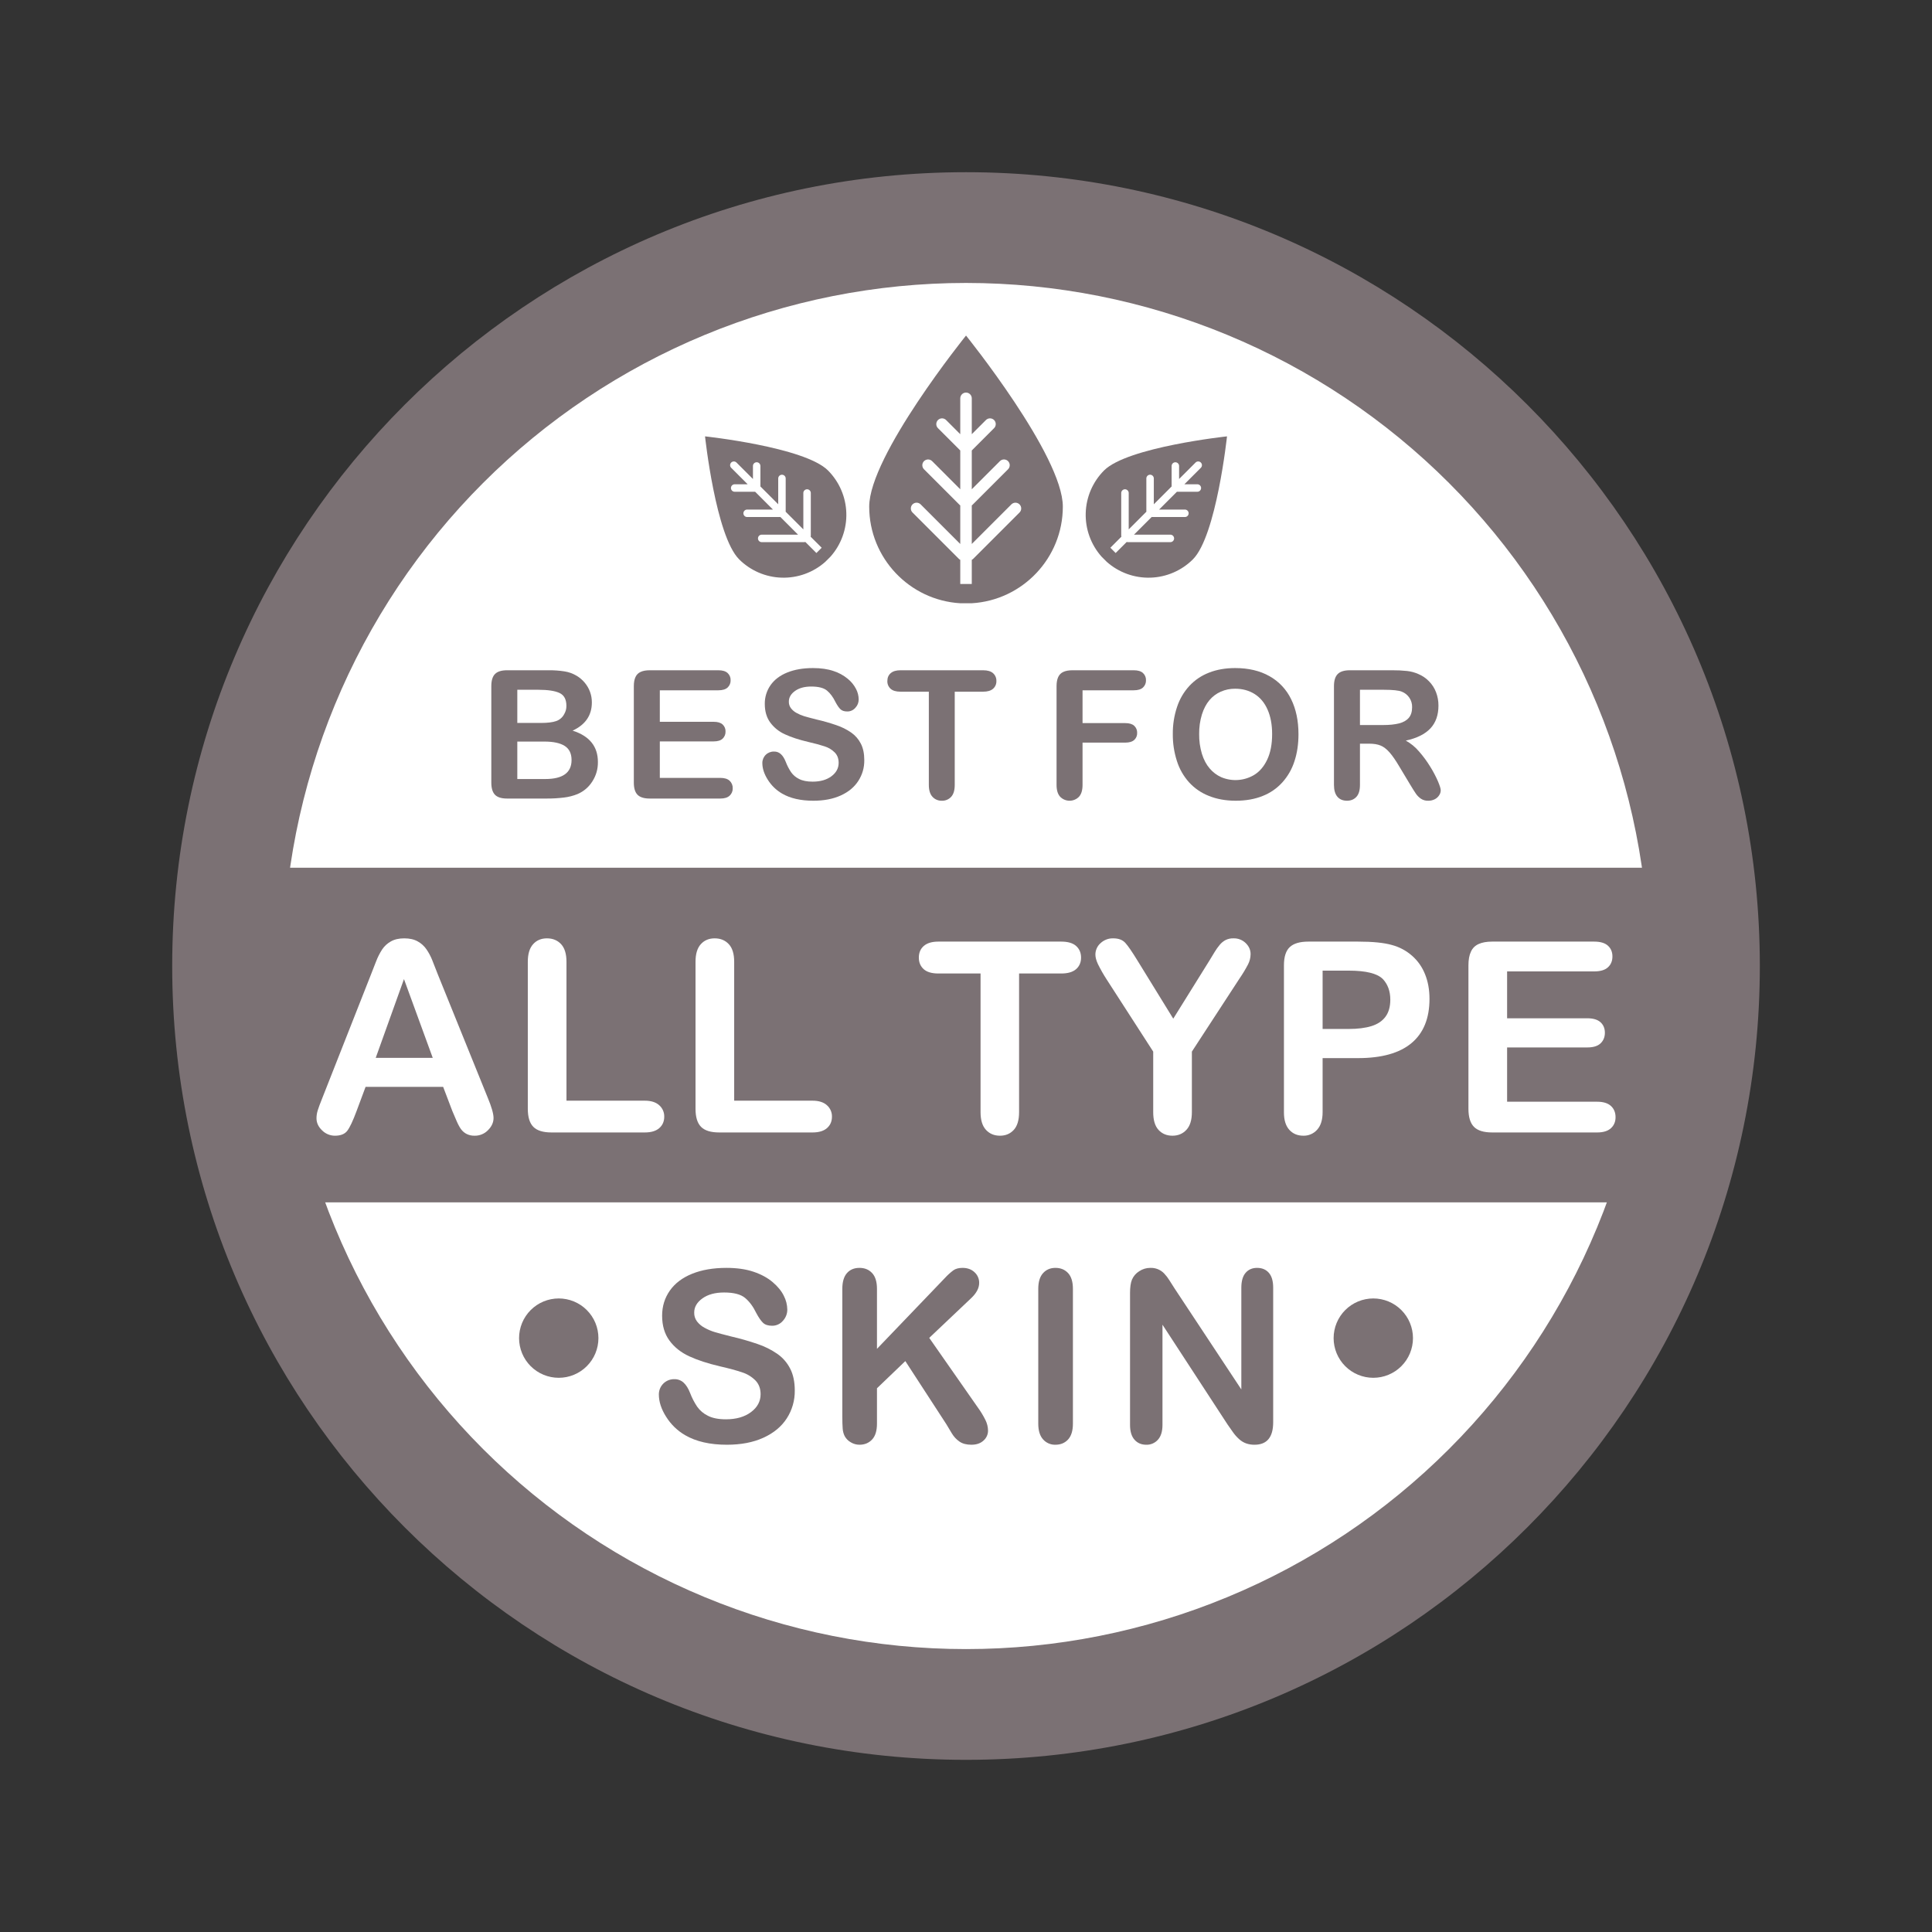
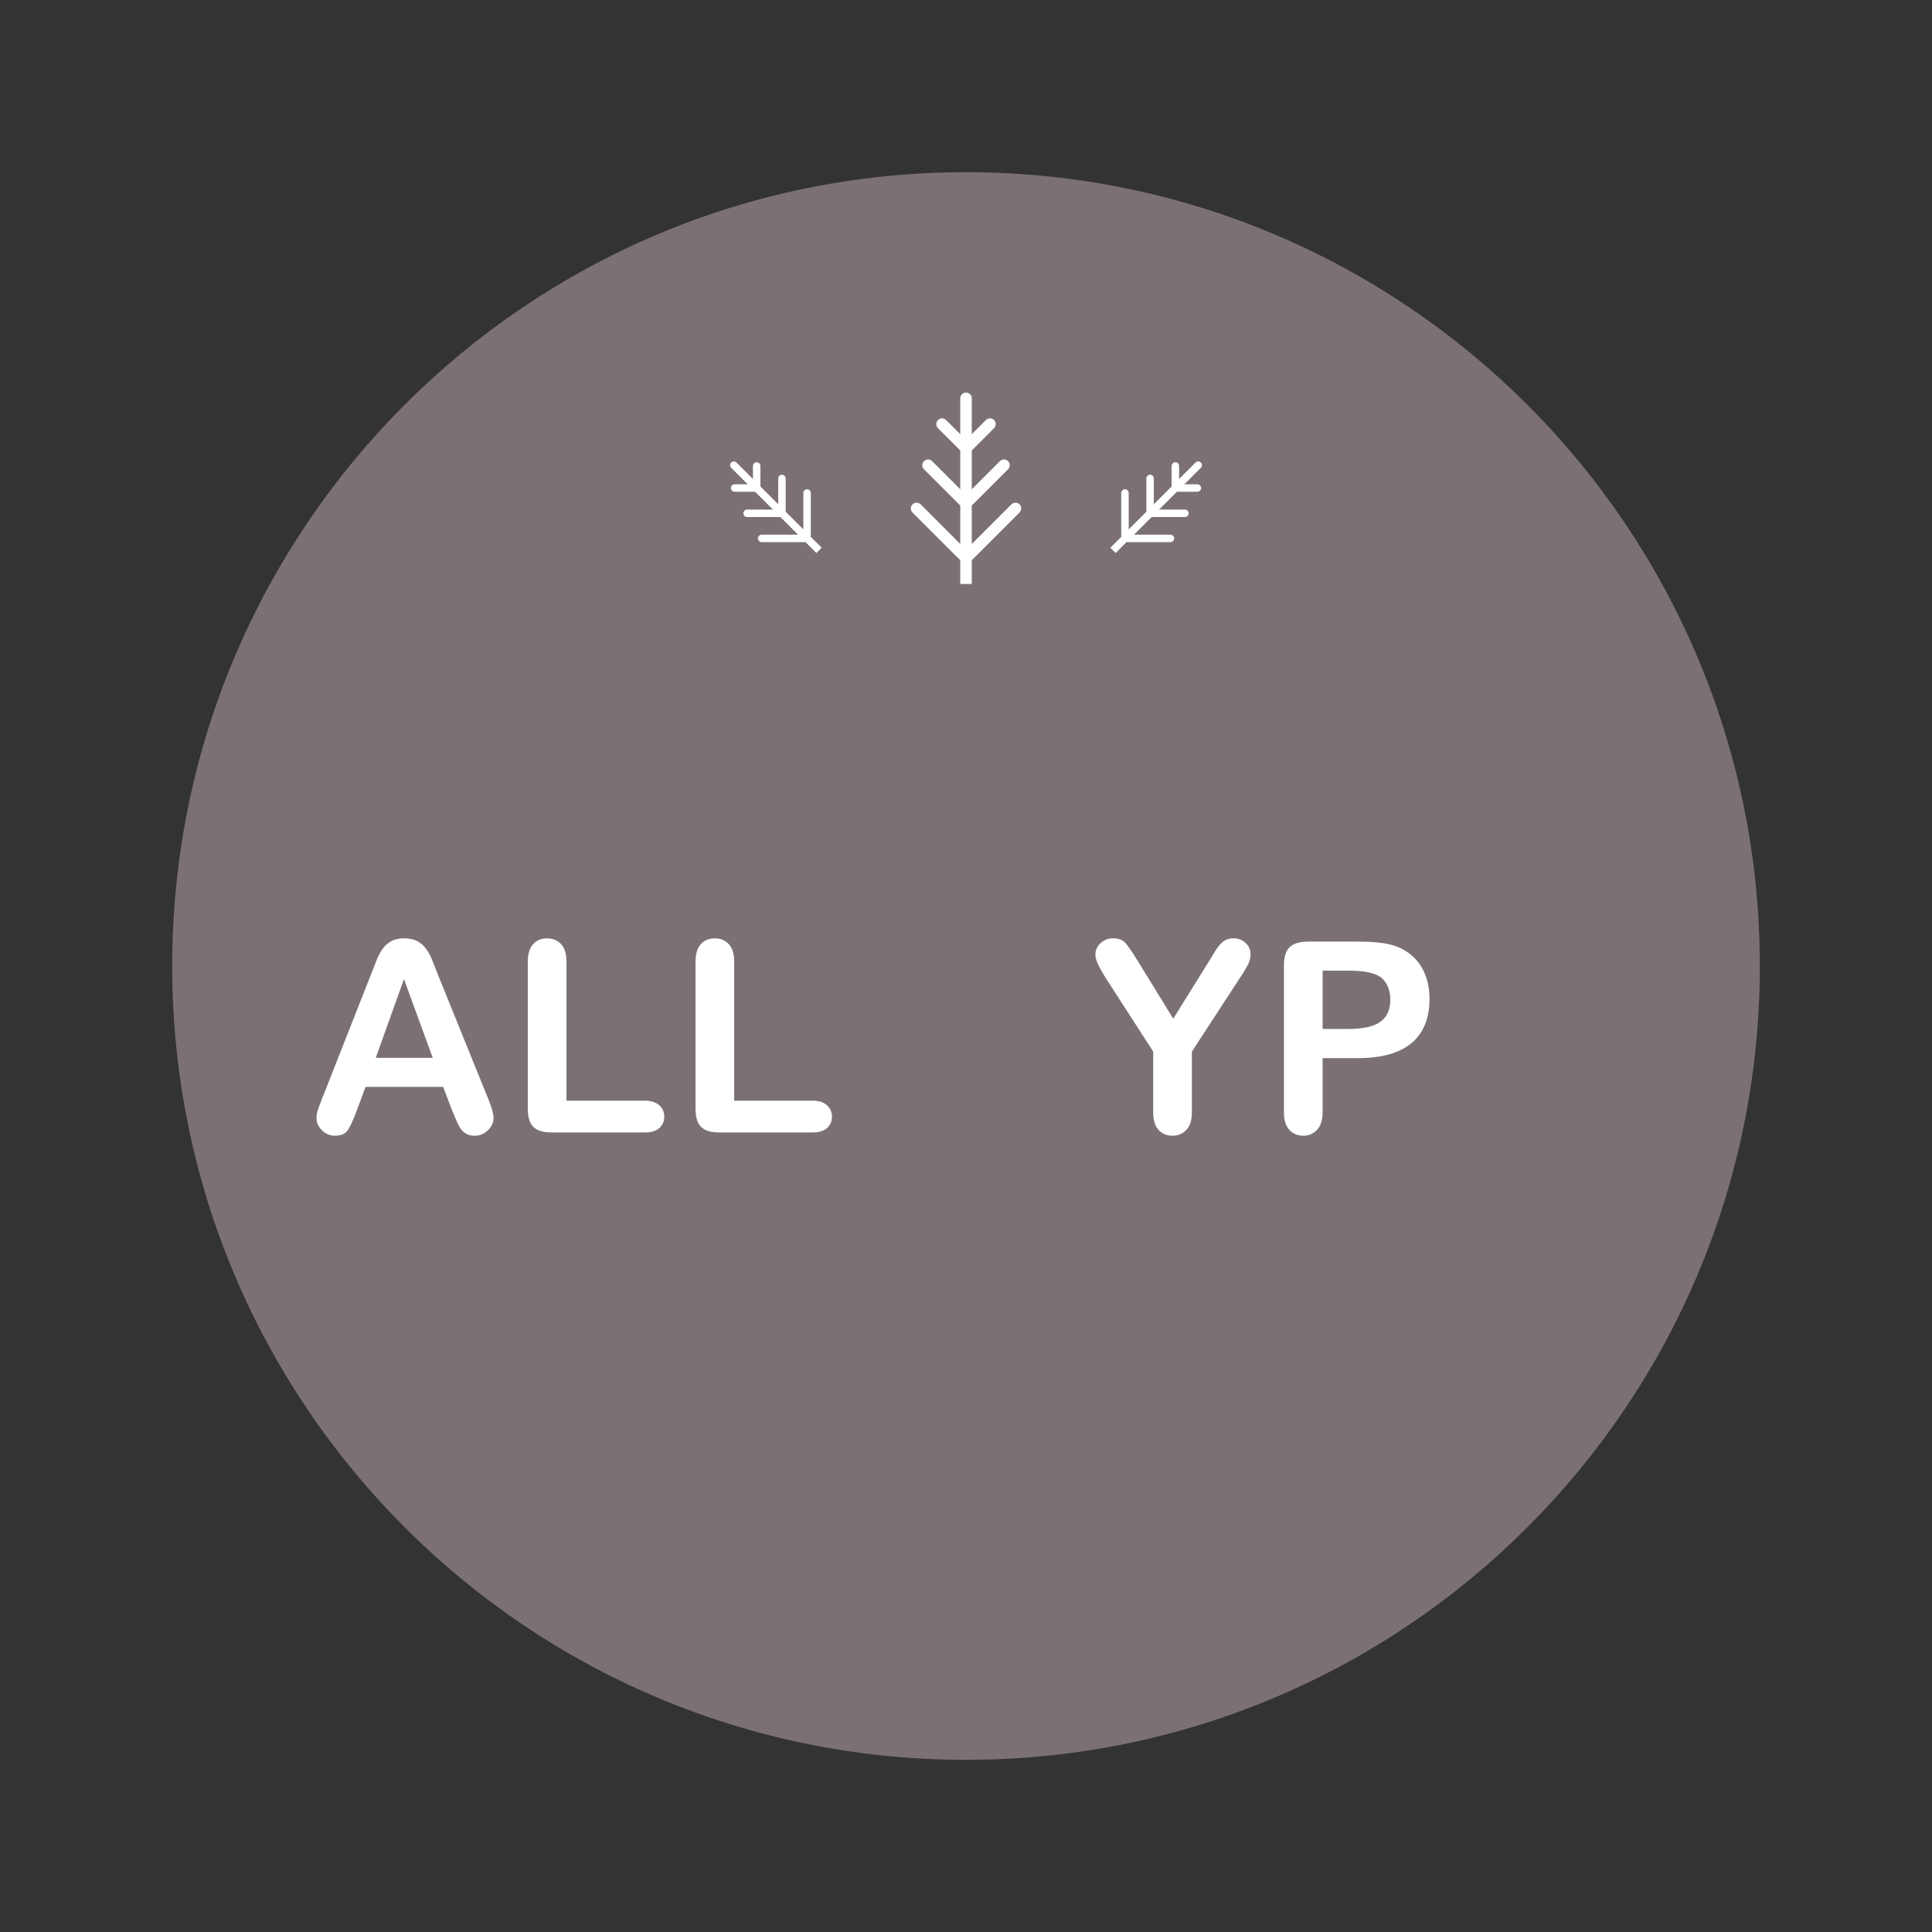
<svg xmlns="http://www.w3.org/2000/svg" width="1024" zoomAndPan="magnify" viewBox="0 0 768 768" height="1024" preserveAspectRatio="xMidYMid meet" version="1.2">
  <rect x="0" y="0" width="768" height="768" fill="#333333" stroke="none" />
  <g id="fd66e14466">
    <path style=" stroke:none;fill-rule:nonzero;fill:#7b7174;fill-opacity:1;" d="M 384.008 68.453 C 209.73 68.453 68.453 209.73 68.453 384.008 C 68.453 558.285 209.73 699.562 384.008 699.562 C 558.285 699.562 699.562 558.285 699.562 384.008 C 699.562 209.73 558.285 68.453 384.008 68.453 Z M 384.008 68.453 " />
-     <path style=" stroke:none;fill-rule:nonzero;fill:#ffffff;fill-opacity:1;" d="M 576.008 192.008 C 579.148 195.148 582.215 198.367 585.199 201.66 C 588.184 204.953 591.082 208.316 593.902 211.75 C 596.723 215.188 599.453 218.688 602.102 222.258 C 604.75 225.828 607.309 229.461 609.777 233.156 C 612.246 236.848 614.621 240.602 616.906 244.414 C 619.191 248.227 621.379 252.09 623.477 256.012 C 625.57 259.93 627.566 263.898 629.469 267.914 C 631.367 271.93 633.168 275.992 634.867 280.098 C 636.57 284.203 638.168 288.348 639.664 292.531 C 641.16 296.715 642.555 300.934 643.844 305.188 C 645.137 309.441 646.32 313.723 647.398 318.031 C 648.48 322.344 649.453 326.676 650.32 331.035 C 651.188 335.395 651.945 339.77 652.598 344.168 C 653.25 348.562 653.793 352.973 654.23 357.395 C 654.664 361.816 654.992 366.246 655.211 370.684 C 655.43 375.125 655.539 379.562 655.539 384.008 C 655.539 388.453 655.43 392.895 655.211 397.332 C 654.992 401.77 654.664 406.199 654.23 410.621 C 653.793 415.047 653.25 419.453 652.598 423.852 C 651.945 428.246 651.188 432.621 650.32 436.98 C 649.453 441.34 648.48 445.672 647.398 449.984 C 646.32 454.293 645.137 458.578 643.844 462.828 C 642.555 467.082 641.16 471.301 639.664 475.484 C 638.168 479.668 636.57 483.812 634.867 487.918 C 633.168 492.023 631.367 496.086 629.469 500.102 C 627.566 504.117 625.57 508.086 623.477 512.008 C 621.383 515.926 619.191 519.789 616.906 523.602 C 614.621 527.414 612.246 531.168 609.777 534.863 C 607.309 538.555 604.75 542.188 602.102 545.758 C 599.457 549.328 596.723 552.828 593.902 556.266 C 591.086 559.699 588.184 563.062 585.199 566.355 C 582.215 569.648 579.152 572.867 576.008 576.008 C 572.867 579.148 569.648 582.215 566.355 585.199 C 563.062 588.184 559.699 591.082 556.266 593.902 C 552.828 596.723 549.328 599.453 545.758 602.102 C 542.188 604.75 538.559 607.309 534.863 609.777 C 531.168 612.246 527.414 614.621 523.602 616.906 C 519.789 619.191 515.926 621.379 512.008 623.477 C 508.086 625.57 504.121 627.566 500.102 629.469 C 496.086 631.367 492.023 633.168 487.918 634.867 C 483.812 636.566 479.668 638.168 475.484 639.664 C 471.301 641.16 467.082 642.555 462.828 643.844 C 458.578 645.133 454.297 646.32 449.984 647.398 C 445.676 648.48 441.34 649.453 436.98 650.32 C 432.625 651.188 428.246 651.945 423.852 652.598 C 419.453 653.25 415.047 653.793 410.625 654.23 C 406.199 654.664 401.77 654.992 397.332 655.211 C 392.895 655.426 388.453 655.535 384.008 655.535 C 379.566 655.535 375.125 655.426 370.684 655.211 C 366.246 654.992 361.816 654.664 357.395 654.23 C 352.973 653.793 348.562 653.25 344.168 652.598 C 339.773 651.945 335.395 651.188 331.035 650.32 C 326.676 649.453 322.344 648.48 318.031 647.398 C 313.723 646.32 309.441 645.133 305.188 643.844 C 300.938 642.555 296.719 641.16 292.535 639.664 C 288.348 638.168 284.203 636.566 280.098 634.867 C 275.992 633.168 271.934 631.367 267.914 629.465 C 263.898 627.566 259.93 625.57 256.012 623.473 C 252.09 621.379 248.227 619.191 244.414 616.906 C 240.602 614.621 236.852 612.242 233.156 609.773 C 229.461 607.305 225.828 604.75 222.258 602.102 C 218.691 599.453 215.188 596.723 211.754 593.902 C 208.316 591.082 204.953 588.18 201.66 585.195 C 198.367 582.211 195.152 579.148 192.008 576.008 C 188.867 572.863 185.805 569.648 182.82 566.355 C 179.836 563.062 176.934 559.699 174.113 556.262 C 171.293 552.828 168.562 549.324 165.914 545.758 C 163.266 542.188 160.711 538.555 158.242 534.859 C 155.773 531.164 153.395 527.414 151.109 523.602 C 148.824 519.789 146.637 515.926 144.543 512.004 C 142.445 508.086 140.449 504.117 138.551 500.102 C 136.648 496.082 134.848 492.023 133.148 487.918 C 131.449 483.812 129.848 479.668 128.352 475.48 C 126.855 471.297 125.461 467.082 124.172 462.828 C 122.883 458.574 121.695 454.293 120.617 449.984 C 119.535 445.672 118.562 441.34 117.695 436.98 C 116.828 432.621 116.07 428.246 115.418 423.848 C 114.766 419.453 114.223 415.043 113.785 410.621 C 113.352 406.199 113.023 401.77 112.805 397.332 C 112.59 392.891 112.48 388.449 112.48 384.008 C 112.48 379.562 112.59 375.121 112.805 370.684 C 113.023 366.246 113.352 361.816 113.785 357.391 C 114.223 352.969 114.766 348.562 115.418 344.164 C 116.07 339.77 116.828 335.395 117.695 331.035 C 118.562 326.676 119.535 322.34 120.617 318.031 C 121.695 313.719 122.883 309.438 124.172 305.188 C 125.461 300.934 126.855 296.715 128.352 292.531 C 129.848 288.348 131.449 284.203 133.148 280.098 C 134.848 275.992 136.648 271.93 138.547 267.914 C 140.449 263.895 142.445 259.93 144.539 256.008 C 146.637 252.09 148.824 248.227 151.109 244.414 C 153.395 240.602 155.77 236.848 158.238 233.152 C 160.707 229.457 163.266 225.828 165.914 222.258 C 168.562 218.688 171.293 215.188 174.113 211.75 C 176.934 208.316 179.832 204.953 182.816 201.66 C 185.801 198.367 188.867 195.148 192.008 192.008 C 195.148 188.863 198.367 185.801 201.66 182.816 C 204.953 179.832 208.316 176.93 211.75 174.113 C 215.188 171.293 218.688 168.559 222.258 165.914 C 225.828 163.266 229.461 160.707 233.156 158.238 C 236.848 155.77 240.602 153.395 244.414 151.109 C 248.227 148.824 252.09 146.637 256.012 144.539 C 259.93 142.445 263.898 140.449 267.914 138.547 C 271.93 136.648 275.992 134.848 280.098 133.148 C 284.203 131.445 288.348 129.848 292.531 128.352 C 296.715 126.855 300.934 125.461 305.188 124.172 C 309.438 122.879 313.723 121.695 318.031 120.617 C 322.344 119.535 326.676 118.562 331.035 117.695 C 335.395 116.828 339.77 116.07 344.168 115.418 C 348.562 114.766 352.973 114.223 357.395 113.785 C 361.816 113.352 366.246 113.023 370.684 112.805 C 375.121 112.586 379.562 112.477 384.008 112.477 C 388.453 112.48 392.891 112.586 397.332 112.805 C 401.77 113.023 406.199 113.352 410.621 113.785 C 415.043 114.223 419.453 114.766 423.848 115.418 C 428.246 116.07 432.621 116.828 436.98 117.695 C 441.34 118.562 445.672 119.535 449.984 120.617 C 454.293 121.695 458.574 122.879 462.828 124.172 C 467.082 125.461 471.301 126.855 475.484 128.352 C 479.668 129.848 483.812 131.445 487.918 133.148 C 492.023 134.848 496.086 136.648 500.102 138.547 C 504.117 140.449 508.086 142.445 512.004 144.539 C 515.926 146.637 519.789 148.824 523.602 151.109 C 527.414 153.395 531.168 155.77 534.859 158.238 C 538.555 160.707 542.188 163.266 545.758 165.914 C 549.328 168.562 552.828 171.293 556.266 174.113 C 559.699 176.934 563.062 179.832 566.355 182.816 C 569.648 185.801 572.867 188.867 576.008 192.008 Z M 576.008 192.008 " />
    <path style=" stroke:none;fill-rule:nonzero;fill:#7b7174;fill-opacity:1;" d="M 98.492 344.934 L 669.523 344.934 L 669.523 477.957 L 98.492 477.957 Z M 98.492 344.934 " />
    <path style=" stroke:none;fill-rule:nonzero;fill:#7b7174;fill-opacity:1;" d="M 561.68 531.926 C 561.68 532.961 561.578 533.984 561.375 535 C 561.172 536.016 560.875 537.004 560.477 537.961 C 560.082 538.918 559.594 539.824 559.02 540.688 C 558.445 541.547 557.789 542.344 557.059 543.078 C 556.328 543.809 555.531 544.465 554.668 545.039 C 553.809 545.613 552.898 546.098 551.941 546.496 C 550.984 546.891 550 547.191 548.984 547.395 C 547.969 547.594 546.941 547.695 545.906 547.695 C 544.871 547.695 543.844 547.594 542.828 547.395 C 541.812 547.191 540.828 546.891 539.871 546.496 C 538.914 546.098 538.004 545.613 537.145 545.039 C 536.281 544.465 535.484 543.809 534.754 543.078 C 534.02 542.344 533.367 541.547 532.793 540.688 C 532.215 539.824 531.73 538.918 531.336 537.961 C 530.938 537.004 530.641 536.016 530.438 535 C 530.234 533.984 530.133 532.961 530.133 531.926 C 530.133 530.891 530.234 529.863 530.438 528.848 C 530.641 527.832 530.938 526.844 531.336 525.891 C 531.73 524.934 532.215 524.023 532.793 523.16 C 533.367 522.301 534.02 521.504 534.754 520.773 C 535.484 520.039 536.281 519.387 537.145 518.809 C 538.004 518.234 538.914 517.75 539.871 517.352 C 540.828 516.957 541.812 516.656 542.828 516.457 C 543.844 516.254 544.871 516.152 545.906 516.152 C 546.941 516.152 547.969 516.254 548.984 516.457 C 550 516.656 550.984 516.957 551.941 517.352 C 552.898 517.75 553.809 518.234 554.668 518.809 C 555.531 519.387 556.328 520.039 557.059 520.773 C 557.789 521.504 558.445 522.301 559.02 523.16 C 559.594 524.023 560.082 524.934 560.477 525.891 C 560.875 526.844 561.172 527.832 561.375 528.848 C 561.578 529.863 561.68 530.891 561.68 531.926 Z M 561.68 531.926 " />
    <path style=" stroke:none;fill-rule:nonzero;fill:#7b7174;fill-opacity:1;" d="M 237.883 531.926 C 237.883 532.961 237.781 533.984 237.578 535 C 237.379 536.016 237.078 537.004 236.684 537.961 C 236.285 538.918 235.801 539.824 235.223 540.688 C 234.648 541.547 233.996 542.344 233.262 543.078 C 232.531 543.809 231.734 544.465 230.871 545.039 C 230.012 545.613 229.102 546.098 228.145 546.496 C 227.188 546.891 226.203 547.191 225.188 547.395 C 224.172 547.594 223.145 547.695 222.109 547.695 C 221.074 547.695 220.051 547.594 219.035 547.395 C 218.02 547.191 217.031 546.891 216.074 546.496 C 215.117 546.098 214.211 545.613 213.348 545.039 C 212.488 544.465 211.691 543.809 210.957 543.078 C 210.227 542.344 209.57 541.547 208.996 540.688 C 208.422 539.824 207.934 538.918 207.539 537.961 C 207.145 537.004 206.844 536.016 206.641 535 C 206.438 533.984 206.34 532.961 206.34 531.926 C 206.34 530.891 206.438 529.863 206.641 528.848 C 206.844 527.832 207.145 526.844 207.539 525.891 C 207.934 524.934 208.422 524.023 208.996 523.16 C 209.57 522.301 210.227 521.504 210.957 520.773 C 211.691 520.039 212.488 519.387 213.348 518.809 C 214.211 518.234 215.117 517.75 216.074 517.352 C 217.031 516.957 218.02 516.656 219.035 516.457 C 220.051 516.254 221.074 516.152 222.109 516.152 C 223.145 516.152 224.172 516.254 225.188 516.457 C 226.203 516.656 227.188 516.957 228.145 517.352 C 229.102 517.75 230.012 518.234 230.871 518.809 C 231.734 519.387 232.531 520.039 233.262 520.773 C 233.996 521.504 234.648 522.301 235.223 523.16 C 235.801 524.023 236.285 524.934 236.684 525.891 C 237.078 526.844 237.379 527.832 237.578 528.848 C 237.781 529.863 237.883 530.891 237.883 531.926 Z M 237.883 531.926 " />
    <path style=" stroke:none;fill-rule:nonzero;fill:#7b7174;fill-opacity:1;" d="M 217.152 317.434 L 201.566 317.434 C 199.316 317.434 197.711 316.926 196.75 315.918 C 195.785 314.91 195.305 313.305 195.305 311.102 L 195.305 272.766 C 195.305 270.52 195.797 268.902 196.785 267.914 C 197.77 266.93 199.363 266.438 201.566 266.438 L 218.09 266.438 C 220.211 266.414 222.324 266.562 224.422 266.891 C 226.133 267.16 227.734 267.738 229.223 268.629 C 230.441 269.359 231.508 270.27 232.422 271.359 C 233.344 272.449 234.051 273.668 234.543 275.012 C 235.039 276.375 235.281 277.785 235.273 279.238 C 235.273 284.34 232.723 288.074 227.621 290.438 C 234.324 292.574 237.672 296.723 237.676 302.891 C 237.711 305.68 236.98 308.246 235.484 310.598 C 234.035 312.895 232.062 314.582 229.57 315.656 C 227.844 316.352 226.059 316.812 224.211 317.031 C 221.867 317.316 219.512 317.453 217.152 317.434 Z M 205.637 274.195 L 205.637 287.379 L 215.098 287.379 C 217.672 287.379 219.66 287.133 221.062 286.648 C 221.762 286.41 222.387 286.047 222.941 285.566 C 223.5 285.086 223.945 284.52 224.281 283.863 C 224.875 282.855 225.168 281.766 225.152 280.594 C 225.152 278.02 224.234 276.309 222.402 275.465 C 220.57 274.617 217.777 274.195 214.02 274.195 Z M 216.387 294.785 L 205.637 294.785 L 205.637 309.676 L 216.734 309.676 C 223.715 309.676 227.203 307.16 227.203 302.125 C 227.203 299.551 226.301 297.684 224.492 296.527 C 222.684 295.367 219.98 294.785 216.387 294.785 Z M 216.387 294.785 " />
    <path style=" stroke:none;fill-rule:nonzero;fill:#7b7174;fill-opacity:1;" d="M 285.559 274.402 L 262.289 274.402 L 262.289 286.926 L 283.715 286.926 C 285.293 286.926 286.469 287.277 287.246 287.984 C 287.637 288.344 287.934 288.77 288.137 289.258 C 288.34 289.746 288.434 290.258 288.41 290.785 C 288.43 291.32 288.34 291.832 288.141 292.328 C 287.941 292.82 287.648 293.254 287.266 293.621 C 286.5 294.352 285.316 294.719 283.715 294.719 L 262.289 294.719 L 262.289 309.223 L 286.359 309.223 C 287.984 309.223 289.207 309.598 290.031 310.352 C 290.445 310.738 290.762 311.195 290.977 311.723 C 291.191 312.246 291.289 312.793 291.266 313.363 C 291.285 313.918 291.188 314.453 290.969 314.969 C 290.754 315.48 290.441 315.926 290.031 316.301 C 289.207 317.055 287.984 317.434 286.359 317.434 L 258.289 317.434 C 256.039 317.434 254.422 316.934 253.434 315.938 C 252.449 314.938 251.957 313.328 251.957 311.102 L 251.957 272.766 C 251.957 271.285 252.176 270.07 252.617 269.133 C 253.047 268.188 253.738 267.504 254.688 267.082 C 255.625 266.652 256.828 266.438 258.289 266.438 L 285.559 266.438 C 287.207 266.438 288.43 266.801 289.23 267.531 C 289.629 267.898 289.938 268.332 290.145 268.836 C 290.355 269.336 290.449 269.859 290.43 270.402 C 290.453 270.949 290.359 271.48 290.148 271.984 C 289.938 272.492 289.633 272.934 289.23 273.305 C 288.43 274.039 287.207 274.402 285.559 274.402 Z M 285.559 274.402 " />
    <path style=" stroke:none;fill-rule:nonzero;fill:#7b7174;fill-opacity:1;" d="M 343.566 302.125 C 343.609 305.137 342.812 307.91 341.184 310.441 C 339.598 312.898 337.273 314.824 334.211 316.215 C 331.148 317.605 327.52 318.301 323.324 318.301 C 318.289 318.301 314.141 317.352 310.871 315.449 C 308.539 314.082 306.656 312.258 305.219 309.969 C 303.766 307.688 303.043 305.465 303.043 303.309 C 303.039 303.008 303.066 302.707 303.125 302.41 C 303.184 302.109 303.27 301.824 303.383 301.543 C 303.5 301.262 303.645 300.996 303.812 300.746 C 303.98 300.492 304.172 300.262 304.391 300.051 C 304.605 299.836 304.84 299.648 305.094 299.48 C 305.348 299.316 305.617 299.18 305.898 299.066 C 306.18 298.957 306.469 298.875 306.766 298.82 C 307.066 298.766 307.367 298.746 307.668 298.754 C 308.73 298.727 309.652 299.074 310.434 299.797 C 311.188 300.492 311.832 301.523 312.367 302.891 C 312.914 304.328 313.617 305.684 314.469 306.961 C 315.305 308.129 316.363 309.027 317.652 309.656 C 319.02 310.363 320.816 310.719 323.043 310.719 C 326.105 310.719 328.594 310.004 330.508 308.578 C 332.418 307.152 333.375 305.375 333.375 303.238 C 333.375 301.547 332.859 300.172 331.828 299.117 C 330.688 297.992 329.355 297.184 327.828 296.699 C 326.191 296.145 324.008 295.551 321.27 294.926 C 317.605 294.066 314.539 293.066 312.07 291.918 C 309.699 290.863 307.742 289.297 306.191 287.223 C 304.742 285.238 304.016 282.773 304.016 279.828 C 303.996 278.492 304.184 277.188 304.574 275.906 C 304.965 274.629 305.547 273.445 306.312 272.352 C 307.844 270.172 310.059 268.496 312.957 267.324 C 315.855 266.152 319.266 265.566 323.184 265.566 C 326.312 265.566 329.023 265.957 331.305 266.73 C 333.398 267.398 335.297 268.434 336.992 269.828 C 338.375 270.953 339.477 272.301 340.297 273.879 C 340.969 275.18 341.316 276.559 341.34 278.02 C 341.34 279.297 340.906 280.406 340.035 281.344 C 339.633 281.82 339.148 282.188 338.578 282.449 C 338.008 282.707 337.41 282.832 336.785 282.82 C 335.602 282.82 334.703 282.523 334.09 281.934 C 333.473 281.344 332.809 280.375 332.09 279.027 C 331.16 277.105 330.047 275.602 328.75 274.523 C 327.449 273.445 325.363 272.906 322.488 272.906 C 319.82 272.906 317.668 273.492 316.035 274.664 C 314.402 275.836 313.582 277.242 313.582 278.891 C 313.559 279.867 313.836 280.746 314.418 281.535 C 315.043 282.336 315.809 282.977 316.715 283.445 C 317.656 283.969 318.641 284.383 319.672 284.699 C 320.668 285 322.312 285.441 324.609 286.02 C 327.25 286.625 329.855 287.367 332.418 288.246 C 334.543 288.953 336.523 289.938 338.367 291.203 C 340.004 292.355 341.281 293.824 342.195 295.605 C 343.109 297.379 343.566 299.551 343.566 302.125 Z M 343.566 302.125 " />
    <path style=" stroke:none;fill-rule:nonzero;fill:#7b7174;fill-opacity:1;" d="M 390.793 274.957 L 379.523 274.957 L 379.523 312.004 C 379.523 314.141 379.047 315.723 378.098 316.754 C 377.625 317.27 377.066 317.66 376.422 317.93 C 375.777 318.203 375.105 318.324 374.41 318.301 C 373.703 318.324 373.02 318.203 372.367 317.93 C 371.715 317.656 371.148 317.258 370.668 316.734 C 369.707 315.691 369.227 314.117 369.227 312.004 L 369.227 274.957 L 357.953 274.957 C 356.191 274.957 354.883 274.57 354.023 273.793 C 353.594 273.402 353.266 272.934 353.039 272.398 C 352.816 271.859 352.715 271.297 352.738 270.715 C 352.738 269.395 353.184 268.352 354.078 267.586 C 354.969 266.82 356.262 266.438 357.953 266.438 L 390.793 266.438 C 392.578 266.438 393.906 266.832 394.777 267.621 C 395.211 268.016 395.543 268.48 395.77 269.023 C 396 269.562 396.102 270.129 396.078 270.715 C 396.102 271.301 395.996 271.863 395.766 272.402 C 395.535 272.941 395.199 273.406 394.758 273.793 C 393.875 274.57 392.555 274.961 390.793 274.957 Z M 390.793 274.957 " />
    <path style=" stroke:none;fill-rule:nonzero;fill:#7b7174;fill-opacity:1;" d="M 450.676 274.402 L 430.328 274.402 L 430.328 287.445 L 447.336 287.445 C 448.914 287.445 450.09 287.801 450.867 288.508 C 451.262 288.871 451.559 289.301 451.762 289.797 C 451.965 290.293 452.055 290.809 452.035 291.344 C 452.059 291.879 451.965 292.391 451.758 292.887 C 451.551 293.379 451.25 293.805 450.852 294.16 C 450.062 294.855 448.891 295.203 447.336 295.203 L 430.328 295.203 L 430.328 312.004 C 430.328 314.141 429.848 315.723 428.883 316.754 C 428.641 317 428.375 317.219 428.086 317.414 C 427.801 317.605 427.496 317.77 427.176 317.902 C 426.855 318.035 426.527 318.133 426.188 318.203 C 425.848 318.27 425.504 318.301 425.156 318.301 C 424.812 318.301 424.469 318.266 424.129 318.195 C 423.789 318.129 423.461 318.027 423.141 317.891 C 422.824 317.758 422.52 317.594 422.234 317.398 C 421.945 317.203 421.684 316.984 421.438 316.734 C 420.477 315.691 419.996 314.117 419.996 312.004 L 419.996 272.766 C 419.996 271.285 420.215 270.07 420.656 269.133 C 421.086 268.188 421.777 267.504 422.727 267.078 C 423.664 266.652 424.867 266.438 426.328 266.438 L 450.676 266.438 C 452.324 266.438 453.547 266.801 454.348 267.531 C 454.746 267.898 455.055 268.332 455.262 268.836 C 455.473 269.336 455.566 269.859 455.547 270.402 C 455.57 270.949 455.477 271.48 455.266 271.984 C 455.055 272.492 454.75 272.934 454.348 273.305 C 453.547 274.039 452.324 274.402 450.676 274.402 Z M 450.676 274.402 " />
    <path style=" stroke:none;fill-rule:nonzero;fill:#7b7174;fill-opacity:1;" d="M 491.016 265.566 C 496.301 265.566 500.84 266.641 504.633 268.785 C 506.504 269.832 508.172 271.133 509.641 272.695 C 511.109 274.258 512.312 276.004 513.242 277.934 C 515.191 281.887 516.164 286.531 516.164 291.863 C 516.164 295.809 515.629 299.391 514.562 302.613 C 513.559 305.746 511.957 308.543 509.762 310.996 C 507.566 313.418 504.945 315.227 501.902 316.422 C 498.793 317.676 495.234 318.301 491.223 318.301 C 487.234 318.301 483.664 317.656 480.508 316.371 C 477.457 315.168 474.824 313.352 472.613 310.926 C 470.418 308.449 468.82 305.633 467.828 302.473 C 466.719 299 466.18 295.441 466.211 291.797 C 466.172 288.105 466.734 284.512 467.898 281.012 C 468.934 277.879 470.562 275.098 472.785 272.664 C 474.984 270.312 477.578 268.559 480.578 267.395 C 483.641 266.176 487.117 265.566 491.016 265.566 Z M 505.691 291.797 C 505.691 288.062 505.09 284.828 503.883 282.09 C 502.68 279.355 500.957 277.285 498.719 275.879 C 496.48 274.477 493.914 273.777 491.016 273.777 C 489.023 273.758 487.117 274.145 485.293 274.941 C 483.523 275.723 482.016 276.855 480.77 278.332 C 479.504 279.816 478.508 281.715 477.777 284.02 C 477.012 286.555 476.648 289.148 476.684 291.797 C 476.648 294.473 477.012 297.09 477.777 299.656 C 478.508 302 479.539 303.941 480.875 305.484 C 482.145 306.984 483.672 308.137 485.465 308.945 C 486.504 309.383 487.582 309.699 488.695 309.887 C 489.805 310.078 490.926 310.137 492.051 310.062 C 493.18 309.988 494.281 309.789 495.359 309.457 C 496.441 309.129 497.465 308.68 498.441 308.109 C 500.656 306.789 502.418 304.746 503.727 301.988 C 505.039 299.227 505.691 295.832 505.691 291.797 Z M 505.691 291.797 " />
    <path style=" stroke:none;fill-rule:nonzero;fill:#7b7174;fill-opacity:1;" d="M 544.223 295.621 L 540.605 295.621 L 540.605 312.004 C 540.605 314.164 540.129 315.75 539.18 316.77 C 538.227 317.793 536.984 318.301 535.457 318.301 C 533.809 318.301 532.535 317.77 531.629 316.703 C 530.727 315.637 530.273 314.07 530.273 312.004 L 530.273 272.766 C 530.273 270.543 530.77 268.93 531.77 267.934 C 532.766 266.934 534.379 266.438 536.605 266.438 L 553.406 266.438 C 555.395 266.418 557.375 266.52 559.352 266.73 C 560.898 266.902 562.383 267.301 563.805 267.934 C 565.414 268.609 566.832 269.57 568.051 270.82 C 569.289 272.078 570.223 273.535 570.852 275.184 C 571.496 276.883 571.816 278.641 571.809 280.453 C 571.809 284.258 570.734 287.297 568.59 289.57 C 566.445 291.844 563.191 293.453 558.832 294.402 C 560.844 295.523 562.598 296.961 564.086 298.719 C 565.75 300.613 567.238 302.637 568.555 304.789 C 569.715 306.648 570.738 308.586 571.617 310.598 C 572.344 312.324 572.711 313.512 572.711 314.164 C 572.695 314.895 572.484 315.559 572.066 316.164 C 571.621 316.844 571.039 317.363 570.312 317.727 C 569.5 318.129 568.641 318.32 567.738 318.301 C 566.676 318.34 565.703 318.066 564.816 317.484 C 564.008 316.922 563.328 316.23 562.781 315.414 C 562.211 314.578 561.441 313.352 560.465 311.727 L 556.328 304.84 C 554.844 302.312 553.516 300.387 552.344 299.066 C 551.172 297.742 549.984 296.84 548.777 296.352 C 547.574 295.863 546.055 295.621 544.223 295.621 Z M 550.137 274.195 L 540.605 274.195 L 540.605 288.211 L 549.855 288.211 C 552.34 288.211 554.426 287.996 556.117 287.57 C 557.812 287.141 559.105 286.41 559.996 285.379 C 560.891 284.344 561.336 282.926 561.336 281.117 C 561.355 280.457 561.27 279.809 561.09 279.176 C 560.906 278.539 560.637 277.945 560.27 277.395 C 559.906 276.848 559.469 276.363 558.957 275.945 C 558.445 275.531 557.879 275.203 557.266 274.957 C 556.059 274.449 553.684 274.195 550.137 274.195 Z M 550.137 274.195 " />
    <path style=" stroke:none;fill-rule:nonzero;fill:#7b7174;fill-opacity:1;" d="M 315.934 552.742 C 315.961 554.707 315.703 556.629 315.164 558.52 C 314.621 560.406 313.82 562.176 312.758 563.824 C 310.641 567.102 307.539 569.668 303.457 571.523 C 299.379 573.379 294.539 574.305 288.941 574.305 C 282.234 574.305 276.699 573.039 272.34 570.504 C 269.234 568.684 266.723 566.25 264.805 563.199 C 262.871 560.156 261.906 557.195 261.906 554.32 C 261.902 553.914 261.938 553.516 262.016 553.117 C 262.094 552.723 262.207 552.336 262.363 551.965 C 262.516 551.59 262.707 551.234 262.934 550.902 C 263.156 550.566 263.414 550.258 263.703 549.973 C 263.988 549.688 264.301 549.438 264.641 549.219 C 264.98 548.996 265.336 548.812 265.711 548.664 C 266.09 548.516 266.473 548.406 266.871 548.336 C 267.27 548.266 267.672 548.234 268.074 548.242 C 268.758 548.227 269.414 548.34 270.055 548.578 C 270.691 548.82 271.262 549.172 271.762 549.637 C 272.766 550.562 273.625 551.938 274.336 553.762 C 275.066 555.676 276.004 557.484 277.141 559.188 C 278.254 560.742 279.668 561.941 281.383 562.781 C 283.207 563.727 285.605 564.199 288.574 564.195 C 292.652 564.195 295.969 563.246 298.52 561.344 C 301.07 559.441 302.348 557.07 302.348 554.227 C 302.348 551.969 301.656 550.137 300.281 548.73 C 298.762 547.227 296.984 546.152 294.949 545.508 C 292.77 544.766 289.855 543.977 286.207 543.141 C 281.32 542 277.234 540.66 273.941 539.133 C 270.648 537.602 268.035 535.512 266.102 532.871 C 264.172 530.227 263.203 526.941 263.203 523.016 C 263.203 519.273 264.227 515.953 266.266 513.043 C 268.305 510.141 271.258 507.906 275.125 506.344 C 278.988 504.781 283.531 504.004 288.758 504 C 292.93 504 296.543 504.52 299.586 505.555 C 302.633 506.59 305.16 507.969 307.168 509.684 C 309.18 511.398 310.648 513.199 311.574 515.086 C 312.469 516.816 312.934 518.656 312.965 520.605 C 312.965 521.426 312.816 522.219 312.516 522.984 C 312.215 523.746 311.785 524.43 311.227 525.031 C 310.688 525.672 310.039 526.164 309.281 526.508 C 308.523 526.852 307.727 527.02 306.891 527.004 C 305.312 527.004 304.117 526.609 303.297 525.82 C 302.477 525.031 301.59 523.742 300.629 521.949 C 299.395 519.383 297.91 517.383 296.18 515.941 C 294.445 514.504 291.664 513.785 287.832 513.785 C 284.273 513.785 281.406 514.566 279.227 516.129 C 277.047 517.691 275.957 519.566 275.957 521.762 C 275.926 523.066 276.297 524.238 277.07 525.289 C 277.906 526.359 278.926 527.211 280.133 527.84 C 281.387 528.531 282.703 529.09 284.074 529.508 C 285.402 529.91 287.598 530.496 290.66 531.27 C 294.18 532.078 297.652 533.066 301.07 534.238 C 303.898 535.18 306.543 536.492 309 538.18 C 311.184 539.715 312.883 541.672 314.102 544.047 C 315.324 546.41 315.934 549.309 315.934 552.742 Z M 315.934 552.742 " />
    <path style=" stroke:none;fill-rule:nonzero;fill:#7b7174;fill-opacity:1;" d="M 348.609 512.348 L 348.609 536.188 L 375.648 507.988 C 376.66 506.883 377.766 505.879 378.965 504.977 C 379.875 504.328 381.09 504 382.605 504 C 384.582 504 386.18 504.582 387.402 505.742 C 387.996 506.285 388.453 506.926 388.773 507.664 C 389.094 508.406 389.246 509.18 389.234 509.984 C 389.234 511.992 388.199 513.988 386.129 515.965 L 369.387 531.828 L 388.68 559.465 C 389.844 561.055 390.863 562.734 391.738 564.5 C 392.395 565.82 392.734 567.219 392.758 568.695 C 392.762 569.449 392.605 570.172 392.293 570.859 C 391.98 571.547 391.543 572.141 390.973 572.637 C 389.785 573.75 388.168 574.305 386.129 574.305 C 384.211 574.305 382.648 573.898 381.445 573.078 C 380.188 572.211 379.168 571.121 378.383 569.809 C 377.547 568.449 376.809 567.211 376.156 566.098 L 359.879 541.055 L 348.609 551.859 L 348.609 565.914 C 348.609 568.758 347.961 570.867 346.664 572.242 C 345.363 573.617 343.695 574.305 341.652 574.305 C 340.441 574.301 339.312 573.992 338.27 573.379 C 337.195 572.781 336.363 571.945 335.766 570.875 C 335.305 569.922 335.043 568.918 334.977 567.859 C 334.883 566.715 334.836 565.062 334.836 562.898 L 334.836 512.348 C 334.836 509.566 335.445 507.48 336.668 506.09 C 337.891 504.695 339.551 504 341.652 504 C 343.727 504 345.402 504.688 346.684 506.066 C 347.969 507.441 348.609 509.535 348.609 512.348 Z M 348.609 512.348 " />
-     <path style=" stroke:none;fill-rule:nonzero;fill:#7b7174;fill-opacity:1;" d="M 412.727 565.914 L 412.727 512.348 C 412.727 509.566 413.363 507.48 414.629 506.09 C 415.898 504.695 417.535 504 419.547 504 C 421.617 504 423.293 504.688 424.578 506.066 C 425.859 507.441 426.5 509.535 426.5 512.348 L 426.5 565.914 C 426.5 568.727 425.859 570.828 424.578 572.219 C 423.293 573.609 421.617 574.305 419.547 574.305 C 418.613 574.332 417.723 574.16 416.867 573.793 C 416.012 573.422 415.273 572.891 414.652 572.195 C 413.371 570.789 412.727 568.695 412.727 565.914 Z M 412.727 565.914 " />
    <path style=" stroke:none;fill-rule:nonzero;fill:#7b7174;fill-opacity:1;" d="M 466.969 512.258 L 493.449 552.324 L 493.449 511.887 C 493.449 509.258 494.016 507.285 495.145 505.973 C 496.27 504.66 497.793 504 499.711 504 C 501.688 504 503.25 504.66 504.395 505.973 C 505.539 507.285 506.109 509.258 506.109 511.887 L 506.109 565.355 C 506.109 571.324 503.637 574.305 498.691 574.305 C 497.547 574.324 496.434 574.145 495.352 573.773 C 494.312 573.391 493.387 572.828 492.57 572.082 C 491.664 571.266 490.859 570.359 490.156 569.367 C 489.414 568.332 488.672 567.273 487.93 566.191 L 462.102 526.586 L 462.102 566.422 C 462.102 569.02 461.496 570.984 460.293 572.312 C 459.703 572.973 459.004 573.473 458.191 573.824 C 457.383 574.172 456.535 574.332 455.652 574.305 C 453.707 574.305 452.145 573.633 450.969 572.289 C 449.793 570.945 449.207 568.988 449.207 566.422 L 449.207 513.973 C 449.207 511.746 449.453 510 449.949 508.73 C 450.566 507.289 451.539 506.152 452.871 505.324 C 454.207 504.438 455.676 504 457.277 504 C 458.309 503.961 459.305 504.137 460.266 504.523 C 461.223 504.91 462.059 505.48 462.773 506.227 C 463.539 507.039 464.223 507.922 464.812 508.871 C 465.508 509.953 466.227 511.082 466.969 512.258 Z M 466.969 512.258 " />
    <path style=" stroke:none;fill-rule:nonzero;fill:#7b7174;fill-opacity:1;" d="M 422.492 201.387 C 422.492 181.105 384.008 133.387 384.008 133.387 C 384.008 133.387 345.523 181.105 345.523 201.387 C 345.523 221.84 361.562 238.613 381.719 239.801 L 386.297 239.801 C 406.453 238.613 422.492 221.84 422.492 201.387 Z M 422.492 201.387 " />
    <path style=" stroke:none;fill-rule:nonzero;fill:#ffffff;fill-opacity:1;" d="M 386.297 232.133 L 386.297 222.551 C 386.469 222.465 386.629 222.359 386.773 222.234 L 405.277 203.73 C 405.492 203.516 405.656 203.27 405.773 202.988 C 405.887 202.707 405.945 202.418 405.945 202.113 C 405.945 201.809 405.887 201.52 405.77 201.238 C 405.656 200.961 405.488 200.711 405.273 200.496 C 405.062 200.285 404.812 200.117 404.535 200.004 C 404.254 199.887 403.961 199.828 403.66 199.828 C 403.355 199.828 403.066 199.887 402.785 200 C 402.504 200.117 402.258 200.281 402.043 200.496 L 386.297 216.238 L 386.297 200.891 C 386.367 200.848 386.438 200.801 386.508 200.75 L 400.711 186.547 C 400.926 186.332 401.094 186.082 401.207 185.805 C 401.324 185.523 401.383 185.23 401.383 184.926 C 401.383 184.625 401.328 184.332 401.211 184.051 C 401.094 183.77 400.93 183.523 400.715 183.309 C 400.5 183.094 400.25 182.926 399.973 182.812 C 399.691 182.695 399.398 182.637 399.094 182.637 C 398.789 182.637 398.5 182.695 398.219 182.812 C 397.938 182.93 397.691 183.094 397.477 183.312 L 386.297 194.488 L 386.297 179.07 L 395.16 170.203 C 395.375 169.988 395.539 169.742 395.656 169.461 C 395.77 169.18 395.828 168.891 395.828 168.586 C 395.828 168.281 395.77 167.992 395.656 167.711 C 395.539 167.43 395.375 167.184 395.16 166.969 C 394.945 166.754 394.695 166.59 394.418 166.473 C 394.137 166.355 393.844 166.301 393.543 166.301 C 393.238 166.301 392.945 166.355 392.668 166.473 C 392.387 166.59 392.141 166.754 391.926 166.969 L 386.297 172.598 L 386.297 158.34 C 386.297 158.039 386.238 157.746 386.121 157.465 C 386.004 157.184 385.84 156.938 385.625 156.723 C 385.41 156.508 385.164 156.344 384.883 156.227 C 384.602 156.109 384.312 156.055 384.008 156.055 C 383.703 156.055 383.414 156.109 383.133 156.227 C 382.852 156.344 382.605 156.508 382.391 156.723 C 382.176 156.938 382.012 157.184 381.895 157.465 C 381.777 157.746 381.719 158.039 381.719 158.34 L 381.719 172.598 L 376.09 166.969 C 375.875 166.754 375.629 166.59 375.348 166.473 C 375.066 166.355 374.777 166.301 374.473 166.301 C 374.168 166.301 373.879 166.355 373.598 166.473 C 373.316 166.59 373.07 166.754 372.855 166.969 C 372.641 167.184 372.477 167.43 372.359 167.711 C 372.246 167.992 372.188 168.281 372.188 168.586 C 372.188 168.891 372.242 169.18 372.359 169.461 C 372.477 169.742 372.641 169.988 372.855 170.203 L 381.719 179.07 L 381.719 194.492 L 370.539 183.309 C 370.324 183.098 370.078 182.93 369.797 182.816 C 369.52 182.699 369.227 182.641 368.922 182.641 C 368.621 182.641 368.328 182.699 368.047 182.816 C 367.77 182.934 367.52 183.098 367.305 183.312 C 367.094 183.527 366.926 183.773 366.809 184.055 C 366.695 184.332 366.637 184.625 366.637 184.93 C 366.637 185.23 366.695 185.523 366.809 185.805 C 366.926 186.082 367.09 186.332 367.305 186.547 L 381.508 200.75 C 381.578 200.801 381.648 200.848 381.719 200.891 L 381.719 216.242 L 365.973 200.496 C 365.758 200.281 365.512 200.117 365.23 200 C 364.949 199.883 364.66 199.824 364.355 199.824 C 364.055 199.824 363.762 199.883 363.48 200 C 363.199 200.117 362.953 200.281 362.738 200.496 C 362.523 200.711 362.359 200.957 362.242 201.238 C 362.129 201.52 362.07 201.809 362.07 202.113 C 362.07 202.414 362.129 202.707 362.242 202.988 C 362.359 203.27 362.523 203.516 362.738 203.73 L 381.242 222.234 C 381.387 222.359 381.547 222.465 381.719 222.551 L 381.719 232.133 Z M 386.297 232.133 " />
    <path style=" stroke:none;fill-rule:nonzero;fill:#7b7174;fill-opacity:1;" d="M 474.207 222.336 C 483.52 213.027 487.754 173.461 487.754 173.461 C 487.754 173.461 448.191 177.699 438.883 187.008 C 438.324 187.566 437.797 188.148 437.297 188.754 C 436.797 189.363 436.324 189.992 435.883 190.645 C 435.441 191.293 435.031 191.965 434.656 192.656 C 434.277 193.344 433.934 194.051 433.621 194.773 C 433.309 195.496 433.031 196.23 432.789 196.98 C 432.547 197.73 432.344 198.488 432.172 199.258 C 432 200.023 431.867 200.797 431.77 201.578 C 431.672 202.359 431.613 203.145 431.59 203.93 C 431.566 204.715 431.578 205.504 431.629 206.289 C 431.68 207.074 431.77 207.855 431.895 208.629 C 432.02 209.406 432.18 210.176 432.375 210.938 C 432.574 211.699 432.805 212.449 433.074 213.191 C 433.344 213.93 433.645 214.656 433.98 215.367 C 434.316 216.078 434.688 216.773 435.09 217.449 C 435.488 218.125 435.922 218.781 436.387 219.418 C 436.852 220.051 437.344 220.664 437.863 221.254 L 439.965 223.352 C 440.555 223.875 441.168 224.367 441.801 224.832 C 442.438 225.297 443.094 225.727 443.77 226.129 C 444.445 226.531 445.141 226.902 445.852 227.238 C 446.562 227.574 447.289 227.875 448.027 228.145 C 448.77 228.414 449.52 228.645 450.281 228.844 C 451.043 229.039 451.812 229.199 452.59 229.324 C 453.363 229.449 454.145 229.535 454.93 229.586 C 455.715 229.637 456.5 229.652 457.289 229.629 C 458.074 229.605 458.859 229.547 459.641 229.449 C 460.422 229.352 461.195 229.219 461.961 229.047 C 462.73 228.875 463.488 228.672 464.238 228.43 C 464.988 228.188 465.723 227.91 466.445 227.598 C 467.168 227.285 467.875 226.941 468.562 226.562 C 469.254 226.188 469.926 225.777 470.574 225.336 C 471.227 224.895 471.855 224.422 472.465 223.922 C 473.07 223.422 473.652 222.895 474.207 222.336 Z M 474.207 222.336 " />
    <path style=" stroke:none;fill-rule:nonzero;fill:#ffffff;fill-opacity:1;" d="M 443.484 219.832 L 447.883 215.438 C 448 215.477 448.121 215.5 448.246 215.508 L 465.234 215.512 C 465.43 215.512 465.621 215.473 465.801 215.398 C 465.984 215.324 466.148 215.219 466.285 215.078 C 466.426 214.938 466.535 214.777 466.609 214.594 C 466.684 214.414 466.723 214.223 466.723 214.027 C 466.723 213.828 466.684 213.637 466.609 213.457 C 466.535 213.273 466.426 213.113 466.285 212.973 C 466.148 212.836 465.984 212.727 465.805 212.652 C 465.621 212.578 465.43 212.539 465.234 212.539 L 450.777 212.539 L 457.824 205.492 C 457.879 205.508 457.93 205.52 457.984 205.527 L 471.023 205.527 C 471.219 205.527 471.41 205.488 471.59 205.414 C 471.77 205.336 471.93 205.23 472.07 205.09 C 472.207 204.949 472.316 204.789 472.391 204.609 C 472.465 204.43 472.504 204.238 472.504 204.043 C 472.504 203.848 472.465 203.656 472.391 203.477 C 472.316 203.293 472.207 203.133 472.07 202.996 C 471.93 202.855 471.77 202.746 471.59 202.672 C 471.41 202.598 471.219 202.559 471.023 202.559 L 460.762 202.559 L 467.84 195.48 L 475.977 195.477 C 476.172 195.477 476.363 195.438 476.543 195.363 C 476.723 195.289 476.883 195.18 477.023 195.043 C 477.16 194.902 477.266 194.742 477.344 194.559 C 477.418 194.379 477.453 194.191 477.453 193.992 C 477.453 193.797 477.418 193.609 477.344 193.426 C 477.266 193.246 477.16 193.086 477.023 192.945 C 476.883 192.809 476.723 192.699 476.543 192.625 C 476.363 192.547 476.172 192.508 475.977 192.508 L 470.809 192.508 L 477.352 185.965 C 477.492 185.828 477.602 185.664 477.676 185.484 C 477.75 185.301 477.789 185.113 477.789 184.914 C 477.789 184.719 477.754 184.527 477.676 184.348 C 477.602 184.164 477.496 184.004 477.355 183.863 C 477.215 183.723 477.055 183.617 476.871 183.543 C 476.691 183.465 476.5 183.43 476.305 183.43 C 476.105 183.43 475.918 183.469 475.734 183.543 C 475.551 183.617 475.391 183.727 475.254 183.867 L 468.707 190.41 L 468.707 185.242 C 468.707 185.043 468.672 184.855 468.598 184.672 C 468.52 184.492 468.414 184.332 468.273 184.191 C 468.137 184.051 467.973 183.945 467.793 183.871 C 467.609 183.793 467.422 183.758 467.223 183.758 C 467.027 183.758 466.836 183.793 466.656 183.871 C 466.473 183.945 466.312 184.051 466.176 184.191 C 466.035 184.332 465.926 184.492 465.852 184.672 C 465.777 184.855 465.738 185.043 465.738 185.242 L 465.738 193.379 L 458.66 200.457 L 458.66 190.195 C 458.66 189.996 458.625 189.809 458.551 189.625 C 458.477 189.441 458.367 189.281 458.23 189.141 C 458.09 189 457.93 188.891 457.746 188.816 C 457.562 188.738 457.375 188.703 457.176 188.703 C 456.977 188.703 456.789 188.738 456.605 188.816 C 456.422 188.891 456.262 189 456.125 189.141 C 455.984 189.281 455.875 189.441 455.801 189.625 C 455.727 189.809 455.691 189.996 455.691 190.195 L 455.691 203.234 C 455.699 203.289 455.711 203.34 455.723 203.395 L 448.68 210.441 L 448.68 195.984 C 448.68 195.789 448.641 195.598 448.566 195.414 C 448.492 195.234 448.383 195.07 448.246 194.934 C 448.105 194.793 447.945 194.684 447.762 194.609 C 447.582 194.531 447.391 194.496 447.191 194.496 C 446.996 194.496 446.805 194.531 446.625 194.609 C 446.441 194.684 446.281 194.793 446.141 194.934 C 446 195.07 445.895 195.234 445.82 195.414 C 445.746 195.598 445.707 195.789 445.707 195.984 L 445.707 212.973 C 445.715 213.098 445.742 213.219 445.781 213.336 L 441.387 217.734 Z M 443.484 219.832 " />
    <path style=" stroke:none;fill-rule:nonzero;fill:#7b7174;fill-opacity:1;" d="M 328.051 223.352 L 330.152 221.254 C 330.672 220.664 331.164 220.051 331.629 219.418 C 332.094 218.781 332.527 218.125 332.93 217.449 C 333.332 216.773 333.699 216.078 334.035 215.367 C 334.371 214.656 334.676 213.93 334.941 213.191 C 335.211 212.449 335.441 211.699 335.641 210.938 C 335.836 210.176 336 209.406 336.121 208.629 C 336.246 207.855 336.336 207.074 336.387 206.289 C 336.438 205.504 336.449 204.715 336.426 203.93 C 336.402 203.145 336.344 202.359 336.246 201.578 C 336.148 200.797 336.016 200.023 335.844 199.258 C 335.676 198.488 335.469 197.73 335.227 196.98 C 334.984 196.23 334.707 195.496 334.395 194.773 C 334.086 194.051 333.738 193.344 333.363 192.656 C 332.984 191.965 332.574 191.293 332.133 190.645 C 331.691 189.992 331.219 189.363 330.719 188.754 C 330.219 188.148 329.691 187.566 329.137 187.008 C 319.824 177.699 280.262 173.461 280.262 173.461 C 280.262 173.461 284.5 213.027 293.809 222.336 C 294.363 222.895 294.945 223.422 295.555 223.922 C 296.16 224.422 296.789 224.895 297.441 225.336 C 298.094 225.777 298.762 226.188 299.453 226.562 C 300.145 226.941 300.848 227.285 301.57 227.598 C 302.293 227.91 303.031 228.188 303.777 228.43 C 304.527 228.672 305.285 228.875 306.055 229.047 C 306.82 229.219 307.598 229.352 308.379 229.449 C 309.156 229.547 309.941 229.605 310.727 229.629 C 311.516 229.652 312.301 229.637 313.086 229.586 C 313.871 229.535 314.652 229.449 315.43 229.324 C 316.207 229.199 316.977 229.039 317.738 228.844 C 318.5 228.645 319.25 228.414 319.988 228.145 C 320.727 227.875 321.453 227.574 322.164 227.238 C 322.875 226.902 323.57 226.531 324.246 226.129 C 324.922 225.727 325.578 225.297 326.215 224.832 C 326.852 224.367 327.461 223.875 328.051 223.352 Z M 328.051 223.352 " />
    <path style=" stroke:none;fill-rule:nonzero;fill:#ffffff;fill-opacity:1;" d="M 324.531 219.832 L 320.133 215.438 C 320.016 215.477 319.895 215.5 319.77 215.508 L 302.785 215.512 C 302.586 215.508 302.398 215.473 302.219 215.395 C 302.035 215.32 301.875 215.211 301.738 215.074 C 301.598 214.934 301.492 214.773 301.418 214.594 C 301.344 214.41 301.305 214.223 301.305 214.027 C 301.305 213.828 301.344 213.641 301.418 213.457 C 301.492 213.277 301.598 213.117 301.738 212.977 C 301.875 212.84 302.035 212.73 302.219 212.656 C 302.398 212.578 302.586 212.543 302.785 212.539 L 317.238 212.539 L 310.191 205.492 C 310.141 205.508 310.086 205.52 310.031 205.527 L 296.992 205.527 C 296.797 205.527 296.605 205.488 296.426 205.414 C 296.246 205.336 296.086 205.23 295.945 205.09 C 295.809 204.949 295.699 204.789 295.625 204.609 C 295.551 204.426 295.512 204.238 295.512 204.043 C 295.512 203.848 295.551 203.656 295.625 203.477 C 295.699 203.293 295.809 203.133 295.945 202.996 C 296.086 202.855 296.246 202.746 296.426 202.672 C 296.605 202.598 296.797 202.559 296.992 202.559 L 307.254 202.559 L 300.176 195.48 L 292.039 195.477 C 291.844 195.477 291.656 195.438 291.473 195.363 C 291.293 195.289 291.133 195.18 290.996 195.043 C 290.855 194.902 290.75 194.742 290.676 194.559 C 290.598 194.379 290.562 194.191 290.562 193.992 C 290.562 193.797 290.598 193.609 290.676 193.426 C 290.75 193.246 290.855 193.086 290.996 192.945 C 291.133 192.809 291.293 192.699 291.473 192.625 C 291.656 192.547 291.844 192.508 292.039 192.508 L 297.207 192.508 L 290.664 185.965 C 290.523 185.828 290.418 185.664 290.344 185.484 C 290.27 185.301 290.23 185.113 290.23 184.918 C 290.23 184.719 290.27 184.531 290.344 184.348 C 290.418 184.168 290.527 184.008 290.664 183.867 C 290.805 183.727 290.965 183.621 291.148 183.547 C 291.328 183.469 291.516 183.434 291.715 183.434 C 291.91 183.434 292.102 183.469 292.281 183.543 C 292.465 183.621 292.625 183.727 292.766 183.867 L 299.309 190.41 L 299.309 185.242 C 299.309 185.043 299.344 184.855 299.418 184.672 C 299.492 184.488 299.602 184.328 299.742 184.188 C 299.879 184.047 300.039 183.941 300.223 183.863 C 300.406 183.789 300.594 183.75 300.793 183.75 C 300.988 183.75 301.18 183.789 301.363 183.863 C 301.543 183.941 301.703 184.047 301.844 184.188 C 301.984 184.328 302.09 184.488 302.164 184.672 C 302.242 184.855 302.277 185.043 302.277 185.242 L 302.277 193.379 L 309.355 200.457 L 309.355 190.195 C 309.355 189.996 309.395 189.809 309.469 189.625 C 309.543 189.445 309.652 189.285 309.789 189.145 C 309.93 189.004 310.09 188.898 310.273 188.824 C 310.453 188.746 310.645 188.711 310.84 188.711 C 311.039 188.711 311.227 188.746 311.41 188.824 C 311.59 188.898 311.75 189.004 311.891 189.145 C 312.031 189.285 312.137 189.445 312.211 189.625 C 312.289 189.809 312.324 189.996 312.324 190.195 L 312.324 203.234 C 312.316 203.289 312.309 203.34 312.293 203.395 L 319.34 210.441 L 319.34 195.984 C 319.336 195.789 319.375 195.598 319.449 195.414 C 319.523 195.234 319.633 195.07 319.773 194.934 C 319.91 194.793 320.07 194.684 320.254 194.609 C 320.438 194.531 320.625 194.496 320.824 194.496 C 321.02 194.496 321.211 194.531 321.395 194.609 C 321.574 194.684 321.734 194.793 321.875 194.934 C 322.016 195.07 322.121 195.234 322.195 195.414 C 322.273 195.598 322.309 195.789 322.309 195.984 L 322.309 212.973 C 322.301 213.098 322.273 213.219 322.234 213.336 L 326.633 217.734 Z M 324.531 219.832 " />
    <path style=" stroke:none;fill-rule:nonzero;fill:#ffffff;fill-opacity:1;" d="M 179.785 441.578 L 176.164 432.055 L 145.32 432.055 L 141.695 441.785 C 140.281 445.578 139.074 448.141 138.074 449.469 C 137.074 450.797 135.434 451.461 133.156 451.461 C 132.195 451.465 131.273 451.281 130.383 450.914 C 129.496 450.547 128.711 450.02 128.035 449.34 C 126.551 447.926 125.809 446.32 125.809 444.527 C 125.816 443.43 125.988 442.363 126.328 441.316 C 126.672 440.215 127.242 438.68 128.035 436.711 L 147.441 387.445 C 147.992 386.031 148.656 384.332 149.434 382.348 C 150.086 380.609 150.914 378.965 151.918 377.406 C 152.82 376.066 153.977 375.008 155.387 374.223 C 156.816 373.41 158.586 373.008 160.691 373.008 C 162.828 373.008 164.613 373.41 166.047 374.223 C 167.445 374.996 168.602 376.039 169.512 377.352 C 170.402 378.645 171.145 380.016 171.738 381.469 C 172.344 382.934 173.109 384.891 174.043 387.34 L 193.863 436.297 C 195.414 440.023 196.191 442.734 196.191 444.422 C 196.191 446.184 195.457 447.797 193.992 449.262 C 193.297 449.98 192.488 450.527 191.566 450.91 C 190.645 451.293 189.684 451.477 188.688 451.461 C 187.602 451.492 186.566 451.277 185.582 450.816 C 184.727 450.391 184 449.805 183.41 449.055 C 182.82 448.312 182.191 447.176 181.52 445.641 C 180.848 444.105 180.27 442.75 179.785 441.578 Z M 149.355 420.516 L 172.023 420.516 L 160.586 389.203 Z M 149.355 420.516 " />
    <path style=" stroke:none;fill-rule:nonzero;fill:#ffffff;fill-opacity:1;" d="M 225.184 382.32 L 225.184 437.539 L 256.336 437.539 C 258.82 437.539 260.727 438.145 262.055 439.352 C 262.707 439.926 263.207 440.613 263.555 441.41 C 263.902 442.203 264.066 443.039 264.047 443.906 C 264.047 445.77 263.395 447.277 262.082 448.434 C 260.77 449.59 258.855 450.168 256.336 450.168 L 219.23 450.168 C 215.883 450.168 213.477 449.426 212.012 447.941 C 210.547 446.461 209.812 444.062 209.812 440.75 L 209.812 382.32 C 209.812 379.215 210.512 376.887 211.91 375.336 C 213.305 373.781 215.145 373.008 217.422 373.008 C 219.73 373.008 221.602 373.773 223.035 375.309 C 224.465 376.844 225.184 379.184 225.184 382.32 Z M 225.184 382.32 " />
    <path style=" stroke:none;fill-rule:nonzero;fill:#ffffff;fill-opacity:1;" d="M 291.848 382.32 L 291.848 437.539 L 323.004 437.539 C 325.488 437.539 327.395 438.145 328.723 439.352 C 329.375 439.926 329.875 440.613 330.223 441.41 C 330.57 442.203 330.734 443.039 330.715 443.906 C 330.715 445.77 330.059 447.277 328.75 448.434 C 327.438 449.59 325.52 450.168 323.004 450.168 L 285.898 450.168 C 282.551 450.168 280.145 449.426 278.68 447.941 C 277.211 446.461 276.477 444.062 276.48 440.75 L 276.48 382.32 C 276.48 379.215 277.176 376.887 278.574 375.336 C 279.973 373.781 281.809 373.008 284.086 373.008 C 286.398 373.008 288.27 373.773 289.699 375.309 C 291.133 376.844 291.848 379.184 291.848 382.32 Z M 291.848 382.32 " />
-     <path style=" stroke:none;fill-rule:nonzero;fill:#ffffff;fill-opacity:1;" d="M 421.871 386.98 L 405.102 386.98 L 405.102 442.094 C 405.102 445.27 404.395 447.625 402.98 449.16 C 401.566 450.695 399.738 451.461 397.496 451.461 C 395.219 451.461 393.363 450.684 391.934 449.133 C 390.5 447.582 389.785 445.234 389.785 442.094 L 389.785 386.98 L 373.016 386.98 C 370.395 386.98 368.445 386.402 367.168 385.246 C 365.891 384.09 365.254 382.562 365.254 380.664 C 365.254 378.699 365.918 377.148 367.246 376.008 C 368.574 374.871 370.496 374.301 373.016 374.301 L 421.871 374.301 C 424.527 374.301 426.5 374.887 427.797 376.059 C 429.09 377.234 429.738 378.77 429.738 380.664 C 429.738 382.562 429.082 384.09 427.77 385.246 C 426.457 386.402 424.492 386.98 421.871 386.98 Z M 421.871 386.98 " />
    <path style=" stroke:none;fill-rule:nonzero;fill:#ffffff;fill-opacity:1;" d="M 458.418 442.094 L 458.418 418.031 L 439.891 389.309 C 438.625 387.355 437.477 385.34 436.449 383.254 C 435.777 381.805 435.438 380.543 435.438 379.477 C 435.434 378.605 435.613 377.77 435.969 376.977 C 436.324 376.184 436.832 375.496 437.484 374.922 C 438.164 374.281 438.945 373.797 439.816 373.465 C 440.691 373.133 441.594 372.98 442.531 373.008 C 444.633 373.008 446.23 373.602 447.316 374.793 C 448.402 375.98 450.035 378.355 452.207 381.906 L 466.387 404.938 L 480.723 381.906 C 481.586 380.492 482.309 379.305 482.895 378.336 C 483.473 377.383 484.121 376.477 484.836 375.621 C 485.492 374.816 486.277 374.168 487.191 373.68 C 488.188 373.195 489.242 372.973 490.348 373.008 C 491.25 372.98 492.121 373.133 492.961 373.461 C 493.801 373.789 494.543 374.266 495.188 374.895 C 496.48 376.156 497.129 377.613 497.129 379.27 C 497.113 380.691 496.785 382.035 496.145 383.305 C 495.137 385.238 494.016 387.102 492.781 388.895 L 473.789 418.031 L 473.789 442.094 C 473.789 445.234 473.062 447.582 471.613 449.133 C 470.164 450.688 468.32 451.461 466.078 451.461 C 463.801 451.461 461.953 450.695 460.539 449.16 C 459.125 447.625 458.418 445.27 458.418 442.094 Z M 458.418 442.094 " />
    <path style=" stroke:none;fill-rule:nonzero;fill:#ffffff;fill-opacity:1;" d="M 539.832 420.617 L 525.758 420.617 L 525.758 442.094 C 525.758 445.164 525.031 447.496 523.582 449.082 C 522.887 449.863 522.062 450.461 521.102 450.875 C 520.145 451.293 519.141 451.488 518.098 451.461 C 515.785 451.461 513.922 450.676 512.508 449.105 C 511.094 447.539 510.387 445.234 510.387 442.199 L 510.387 383.719 C 510.387 380.34 511.164 377.922 512.715 376.473 C 514.266 375.023 516.734 374.301 520.117 374.301 L 539.832 374.301 C 545.664 374.301 550.148 374.75 553.289 375.645 C 556.305 376.449 558.988 377.883 561.336 379.941 C 563.637 381.98 565.352 384.434 566.484 387.289 C 567.656 390.188 568.246 393.449 568.246 397.07 C 568.246 404.801 565.863 410.656 561.102 414.641 C 556.34 418.625 549.25 420.617 539.832 420.617 Z M 536.105 385.84 L 525.758 385.84 L 525.758 409.027 L 536.105 409.027 C 539.73 409.027 542.758 408.645 545.188 407.887 C 547.621 407.129 549.477 405.887 550.754 404.16 C 552.027 402.438 552.668 400.176 552.668 397.383 C 552.668 394.035 551.684 391.309 549.719 389.203 C 547.508 386.961 542.973 385.84 536.105 385.84 Z M 536.105 385.84 " />
-     <path style=" stroke:none;fill-rule:nonzero;fill:#ffffff;fill-opacity:1;" d="M 633.719 386.152 L 599.098 386.152 L 599.098 404.781 L 630.977 404.781 C 633.324 404.781 635.074 405.309 636.23 406.359 C 637.387 407.414 637.965 408.801 637.965 410.527 C 637.965 412.25 637.395 413.656 636.258 414.742 C 635.117 415.832 633.359 416.375 630.977 416.375 L 599.098 416.375 L 599.098 437.953 L 634.91 437.953 C 637.324 437.953 639.145 438.516 640.371 439.637 C 641.594 440.758 642.207 442.25 642.207 444.113 C 642.207 445.906 641.594 447.363 640.371 448.484 C 639.145 449.605 637.324 450.168 634.91 450.168 L 593.148 450.168 C 589.801 450.168 587.395 449.426 585.926 447.941 C 584.461 446.461 583.727 444.062 583.727 440.75 L 583.727 383.719 C 583.727 381.512 584.055 379.707 584.711 378.309 C 585.352 376.902 586.379 375.887 587.789 375.258 C 589.188 374.621 590.973 374.301 593.148 374.301 L 633.719 374.301 C 636.168 374.301 637.988 374.844 639.18 375.93 C 640.371 377.016 640.965 378.441 640.965 380.199 C 640.965 381.996 640.371 383.434 639.18 384.52 C 637.988 385.609 636.168 386.152 633.719 386.152 Z M 633.719 386.152 " />
  </g>
</svg>